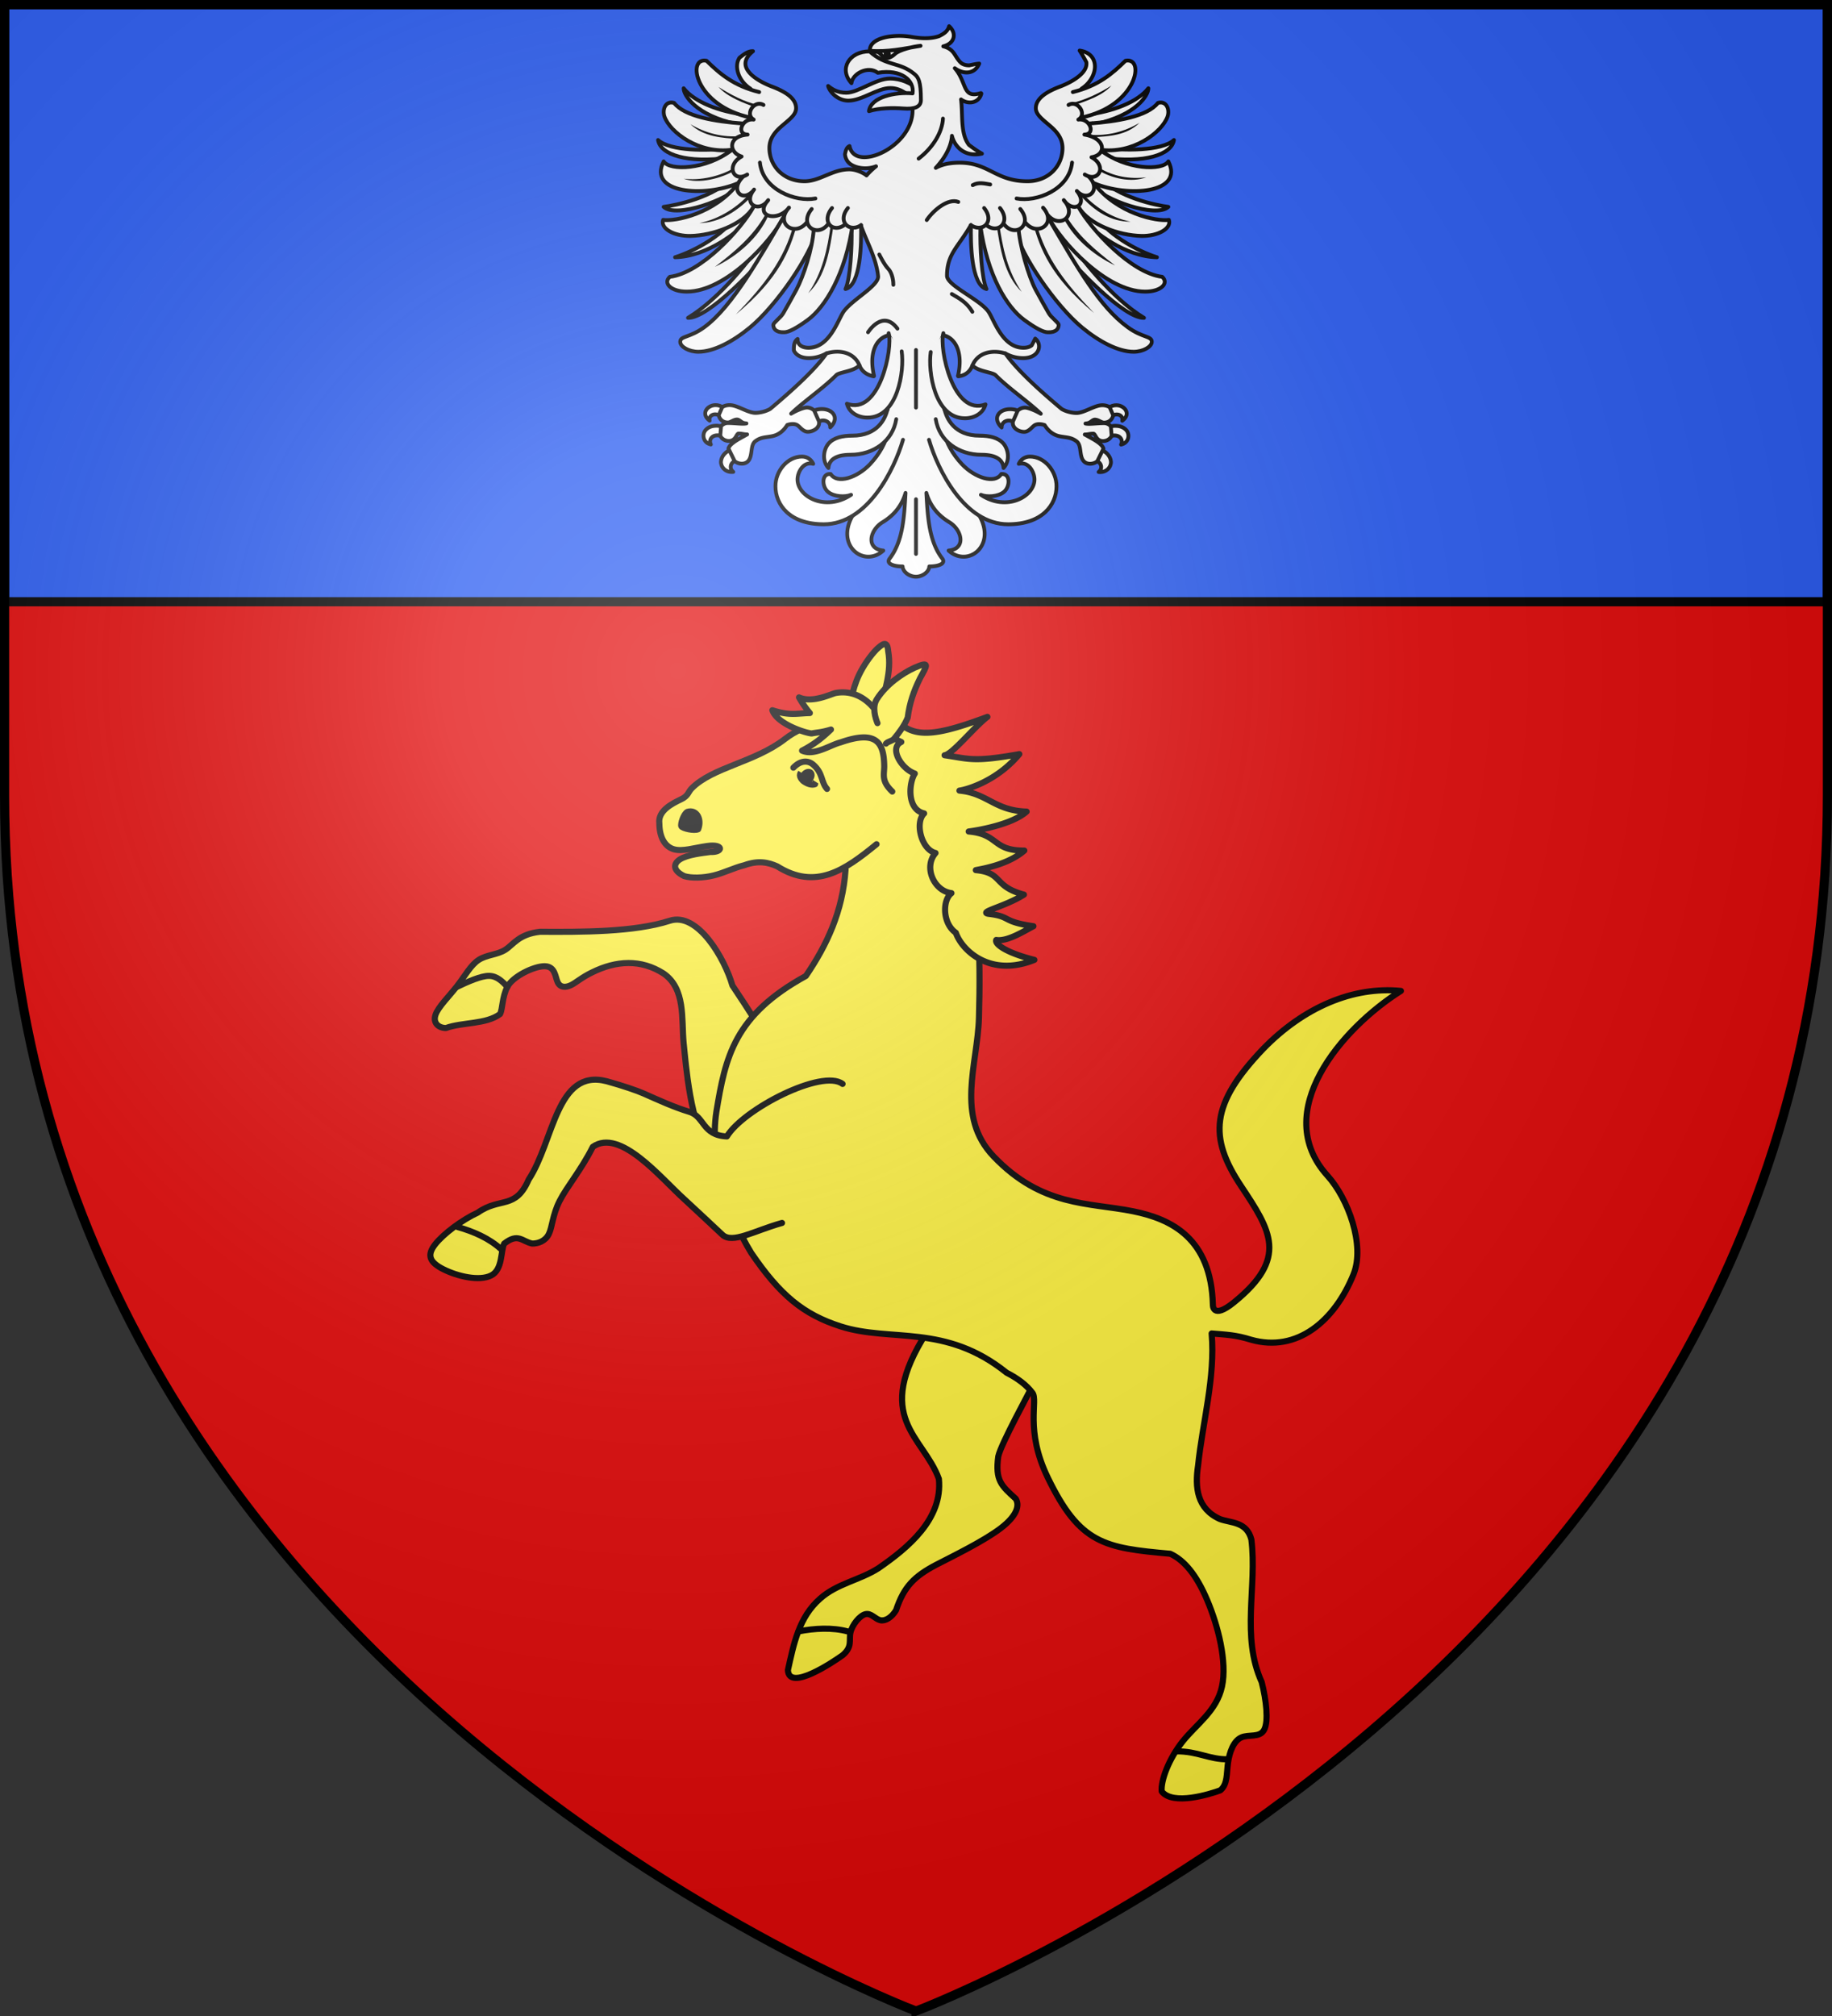
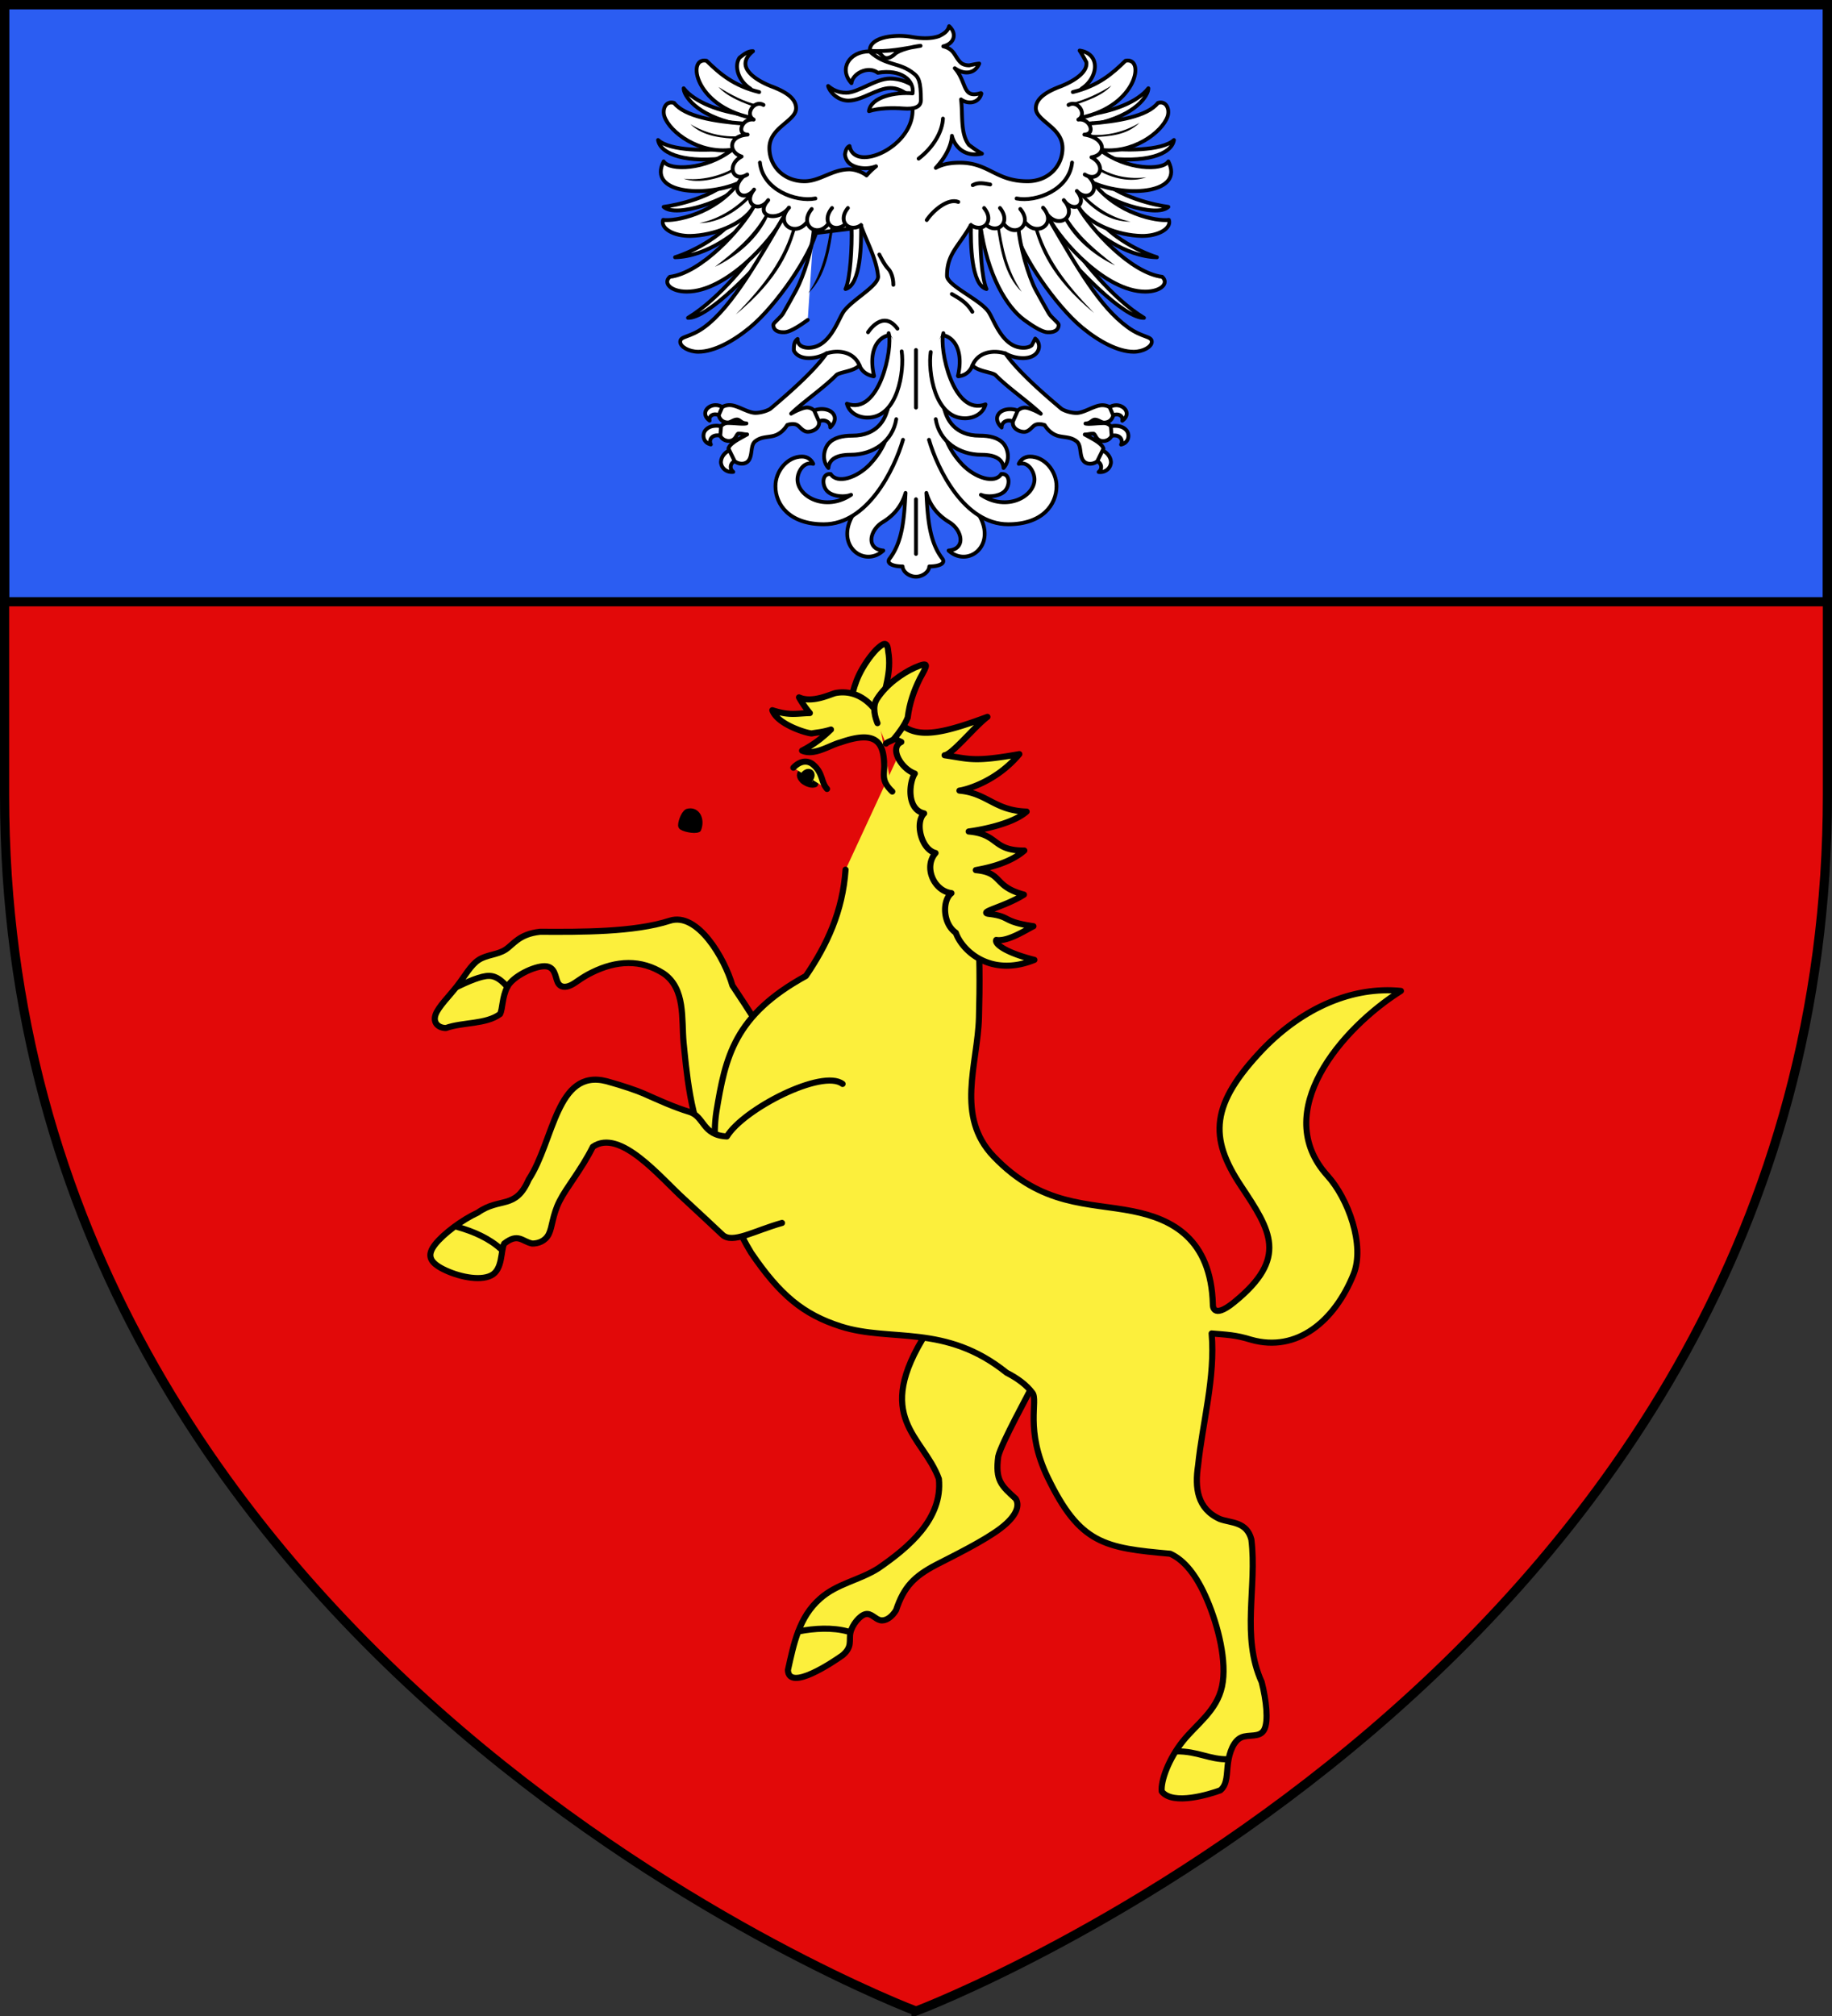
<svg xmlns="http://www.w3.org/2000/svg" height="660" width="600">
  <rect width="100%" height="100%" fill="#333333" stroke="none" />
  <radialGradient id="a" cx="221.445" cy="226.331" gradientTransform="matrix(1.353 0 0 1.349 -77.63 -85.747)" gradientUnits="userSpaceOnUse" r="300">
    <stop offset="0" stop-color="#fff" stop-opacity=".314" />
    <stop offset=".19" stop-color="#fff" stop-opacity=".251" />
    <stop offset=".6" stop-color="#6b6b6b" stop-opacity=".125" />
    <stop offset="1" stop-opacity=".125" />
  </radialGradient>
  <path d="M300 658.5s298.5-112.32 298.5-397.772V2.176H1.5v258.552C1.5 546.18 300 658.5 300 658.5z" fill="#e20909" fill-rule="evenodd" />
  <path d="M1.5 1.5h597V197H1.5z" fill="#2b5df2" stroke="#000" stroke-width="3" />
  <g stroke="#000" stroke-linecap="round" stroke-linejoin="round">
    <g fill="#fcef3c" stroke-width="1.975">
      <g fill-rule="evenodd">
        <path d="M286.118 435.142c-17.807 27.831-1.197 33.519 3.875 47.492 1.298 12.99-9.919 22.261-19.6 28.932-6.116 3.887-13.373 4.922-18.843 9.819-6.883 6.03-8.523 14.635-10.41 23.094.266 7.103 14.712-2.662 17.725-4.81 3.25-2.78 1.952-4.823 2.51-7.328.56-2.504 2.974-5.471 4.83-5.934 1.856-.462 3.153 1.58 4.823 1.953 1.67.372 3.712-.925 5.106-3.244 2.503-7.567 5.89-10.95 12.908-14.648 5.94-3.057 15.78-7.874 21.072-11.952 5.291-4.078 6.036-7.417 4.74-9.46-4.649-4.217-6.681-5.903-5.646-13.678.931-4.175 9.857-20.276 13.016-26.583" transform="matrix(1.012 0 0 1.012 14.02 -4.271)" />
        <g stroke-width="2.81">
          <path d="M227.854 231.397c-11.519-12.267-38.678-16.303-64.66-20.185-11.662-5.72-35.903-10.863-41.423 1.424-7.064 15.72-23.424 33.673-36.254 47.71-5.755 7.942-3.86 13.042-4.575 17.37-.713 4.327-4.036 7.883-4.75 12.211-.713 4.328 1.181 9.428 2.245 15.417 1.064 5.99 1.298 12.867 3.134 16.248 1.836 3.38 5.275 3.264 7.767.597 3.084-7.533 11.174-14.787 11.924-22.811-.947-2.55-5.15-5.823-7.044-10.923-1.895-5.1 1.194-15.534 4.516-19.09 3.323-3.556 6.878-.233 9.487.539 2.608.772 4.27-1.006 5.042-3.614.772-2.609.655-6.047 2.2-11.264 3.362-11.836 10.433-20.724 22.425-24.001 12.038-2.82 20.974 7.901 29.756 14.483 7.942 5.756 30.283 23.3 45.04 24.416" transform="matrix(.477 .528 -.528 .477 273.545 135.708)" />
          <path d="M94.218 288.455c-3.44.116-6.878.233-9.37 2.9-2.491 2.667-4.614 9.145-6.158 14.362" transform="matrix(.477 .528 -.528 .477 273.545 135.708)" />
        </g>
        <path d="M280.106 241.689c5.528 7.61 12.964 17.51 16.597 28.587 6.37 19.423 6.835 42.466 6.26 63.14-.424 15.218-7.716 31.902 4.764 44.931 15.657 16.348 30.717 14.83 45.067 17.71 12.572 2.522 25.295 8.818 25.872 30.228 0 0-.251 4.975 6.797-.733 17.775-14.396 11.908-23.233 2.33-37.645-10.492-15.786-9.923-26.502 7.184-44.413 13.102-13.442 29.054-20.25 44.545-18.716-19.16 12.078-42.456 39.152-23.741 59.812 6.615 7.303 12.21 22.427 8.403 31.862-6.078 15.06-18.244 25.394-33.14 21.173-5.063-1.576-7.88-1.607-12.775-2.031 1.213 14.286-2.927 28.634-4.393 42.738-1.076 7.111-.355 13.955 7.059 17.297 3.587 1.328 8.69.769 10.192 6.628 1.884 15.356-3.384 31.287 3.332 46.103 1.502 5.858 2.248 12.66.827 15.398-1.421 2.738-5.009 1.41-7.466 2.54-2.458 1.13-3.786 4.717-4.264 8.211-.477 3.495-.104 6.896-2.469 8.876-3.28 1.21-15.355 5.017-18.973.359-.373-3.401 2.283-10.577 6.826-16.238s10.972-9.807 12.684-17.74c1.712-7.932-1.293-19.65-4.776-27.873-3.483-8.224-7.443-12.953-11.974-15.038-21.266-1.893-29.206-3.13-39.617-24.592-7.518-15.497-3.052-24.88-4.98-27.448-1.927-2.567-4.765-4.685-8.356-6.523-19.919-15.999-37.453-9.77-53.724-14.989-12.054-3.866-19.634-10.117-28.93-23.781-7.889-12.918-13.598-30.36-11.281-45.664 2.932-17.729 5.74-31.15 28.955-43.912 6.826-10.002 11.913-20.876 12.852-34.384M366.8 570.782c6.96-.092 10.895 2.73 16.777 2.556" transform="matrix(1.012 0 0 1.012 14.02 -4.271)" />
        <path d="M258.826 354.868c-6.566-4.965-32.058 8.109-37.442 16.991-8.03-.365-7.189-6.44-12.135-7.948-5.189-1.58-10.013-3.826-14.85-5.96-1.97-.87-6.78-2.542-11.888-3.941-16.38-4.281-17.05 19.36-25.275 31.806-4.258 9.838-9.253 5.58-16.455 10.678-4.982 2.277-11.119 6.845-13.809 10.279-2.69 3.433-1.933 5.731 2.649 8.043 4.582 2.311 11.606 3.939 15.438 2.04 3.833-1.9 3.09-8.023 4.245-10.314 4.568-3.571 5.755-.707 9.077-.028 1.913.007 4.21-.75 5.366-3.041 1.156-2.291 1.17-6.117 3.482-10.699 2.312-4.582 6.921-9.921 10.774-17.559 8.82-6.145 21.958 10.078 29.649 16.996 4.136 3.78 8.348 7.796 12.301 11.464 3.243 3.01 10.257-1.316 19.278-3.832M244.563 531.984c5.166-1.023 11.023-1.34 15.962.018M260.57 237.665c.622-5.095 1.244-10.19 3.564-15.077 1.517-3.194 3.759-6.3 5.633-8.247 2.074-1.916 3.553-3.035 3.815.498 1.245 7.026-1.43 12.656-2.201 18.975" transform="matrix(1.012 0 0 1.012 14.02 -4.271)" />
-         <path d="m283.172 247.605-2.803-5.292c-1.2-2.267-2.802-5.29-5.515-6.758-2.713-1.467-6.538-1.377-12.63-.086-6.092 1.29-15.265 2.567-22.01 7.786-9.852 7.622-23.428 9.125-30.237 16.015-1.201 1.216-.998 2.368-3.437 3.537-2.758 1.321-7.553 3.658-7.011 7.805.044 4.575 1.847 7.518 4.665 8.34 2.83.825 6.685-.483 10.812-1.05 5.458-.78 5.256 2.135 1.023 1.933-2.654.36-7.336.844-9.79 2.368-2.118 1.313-2.58 3.542 1.342 5.44 2.313.71 6.137.62 9.561-.225 3.424-.845 6.448-2.447 9.872-3.292 4.538-1.644 7.754-.952 10.681.37 12.394 7.782 21.786 1.295 32.124-7.174" transform="matrix(1.012 0 0 1.012 14.02 -4.271)" />
        <path d="M295.48 305.968c-4.318-3.01-4.407-10.55-1.413-12.82-5.636-.672-9.146-8.403-5.153-12.983-4.665-1.138-6.748-9.942-3.694-12.806-5.704-1.298-4.93-9.94-3.018-12.892-4.49-1.6-8.36-8.367-4.371-10.214-4.522-2.021-6.08-4.036-3.4-10.288 5.191 10.213 14.148 8.528 31.27 2.166-4.065 3.017-11.467 12.236-13.86 12.41 8.12 1.184 9.36 2.29 24.187-.364-7.559 9.109-17.681 11.622-19.385 11.807 9.097.828 11.308 6.458 21.745 6.787-4.963 4.379-16.415 6.14-18.75 6.442 9.814.823 7.584 6.228 18.006 6.162-5.218 4.572-13.57 5.901-15.702 6.327 8.996.85 5.444 5.219 15.581 7.929-6.03 3.858-14.726 5.578-11.543 6.2 7.625.867 4.13 2.508 14.614 4.02-2.58 1.283-8.342 5.069-12.037 4.451-.554 1.284 3.009 4.09 12.341 6.437-14.256 5.776-23.452-3.065-25.419-8.77zM270.154 234.981c-3.481-5.265-8.442-7.516-13.54-6.579-1.452.268-7.513 3.42-11.89 1.423a33.15 33.15 0 0 0 3.506 5.07c-4.439.122-6.525.896-12.133-.915 1.742 4.835 11.908 7.664 12.813 7.494 1.963-.37 3.258-.346 6.156-1.246-1.916 1.808-4.776 4.478-9.352 6.821 3.973 1.808 9.086-1.84 12.51-2.686 11.581-4.04 13.988.025 14.08 7.691.032 2.749-1.05 4.76 2.603 8.227" transform="matrix(1.012 0 0 1.012 14.02 -4.271)" />
        <path d="M272.877 244.787c.656-.758 1.951-.78 2.587-1.547 1.79-2.16 3.42-4.385 4.44-6.861.601-4.701 1.906-8.532 4.002-12.764 2.27-4.153 3.392-5.667-1.881-3.346-3.928 1.833-9.023 5.314-12.054 10.053-1.712 2.565-.51 6.257.148 7.837" transform="matrix(1.012 0 0 1.012 14.02 -4.271)" />
        <path d="M212.088 272.47c1.259-3.178-.423-6.515-3.495-5.61-1.225.648-2.292 4.001-1.938 4.67s4.208 1.589 5.433.94z" fill="#000" transform="matrix(1.012 0 0 1.012 14.02 -4.271)" />
      </g>
      <g stroke-width="2.81">
        <path d="M238.006 79.09c2.445-2.768.099-9.977-3.57-7.676-3.849 1.526.437 7.708 3.57 7.676z" fill-rule="evenodd" transform="matrix(.662 -.263 .263 .662 88.578 266.966)" />
        <path d="M231.535 68.362c4.426-2.03 7.597-.634 9.016 2.1 2.798 5.395.278 8.678 1.763 12.682" fill-rule="evenodd" transform="matrix(.662 -.263 .263 .662 88.578 266.966)" />
        <path d="M59.611 337.037c-1.875-.88-2.902-3.789-2.293-6.498.609-2.71 2.622-4.193 4.498-3.315s2.904 3.785 2.297 6.495c-.607 2.71-2.62 4.197-4.496 3.321" fill="#000" stroke-width="5.722" transform="scale(.349) rotate(40.451 -129.125 1475.687)" />
      </g>
      <path d="M134.244 401.162c5.072 1.416 10.17 3.64 13.966 7.08" fill-rule="evenodd" transform="matrix(1.012 0 0 1.012 14.02 -4.271)" />
    </g>
    <g fill="#fff" stroke-width="3.661" transform="matrix(.339 0 0 .344 299.024 89.48)">
      <path d="M-82.015-178.29c4.18 3.291 9.115 6.426 17.592 6.426 11.438 0 28.54-13.48 42.15-13.48 11.3 0 20.168 4.836 26.006 9.115l-1.795 12.674c-3.571-3.763-12.295-12.776-23.775-12.776-12.613 0-27.446 11.992-40.67 11.992-10.611 0-18.497-8.975-19.508-13.952z" />
      <path d="M34.864-235.185c-1.32 5.006-5.225 7.238-9.57 9.404-5.958 2.156-14.803 2.898-26.758.791-8.557-1.508-18.883-1.34-26.953.791-4.035 1.065-7.447 2.623-9.863 4.746-2.305 2.025-3.597 4.599-3.418 7.647 5.45 14.003 69.796 18.097 41.21 54.843 1.07 18.06-12.828 33.516-27.734 41.221-7.49 3.872-15.204 5.8-21.289 5.098-6.085-.702-10.522-3.94-11.816-10.46-3.056 1.321-3.752 4.642-4.395 7.735.2 3.02 1.534 6.088 3.711 8.174 3.095 2.966 8.381 4.84 14.063 5.186 4.061.247 8.339-.319 12.207-1.846-3.502 2.812-6.59 5.686-9.18 8.701-1.01-.872-3.27-2.302-6.25-3.516-3.02-1.23-6.708-2.285-10.352-2.285-8.36 0-15.471 2.89-22.363 5.713-6.891 2.823-13.554 5.625-20.996 5.625-20.05 0-33.887-14.42-33.887-31.553 0-9.964 6.37-16.286 12.793-21.709 3.212-2.711 6.434-5.242 8.887-7.822 2.453-2.58 4.102-5.28 4.102-8.437 0-4.827-2.705-8.802-6.934-12.13-4.23-3.326-9.947-6.042-16.113-8.349-8.497-3.179-17.793-8.113-22.559-13.974-2.383-2.93-3.668-6.023-3.223-9.317s2.614-6.83 7.227-10.459c-4.816-.263-9.216 3.217-13.086 6.24-2.345 3.52-2.795 7.86-1.855 12.305 1.366 6.461 5.854 12.986 12.5 17.139l-32.367 79.933 61.85 61.483 77.84-9.492c5.855 15.504 14.345 30.125 16.016 46.845 0 2.172-1.441 4.604-3.808 7.207-2.367 2.604-5.615 5.347-9.18 8.174-7.129 5.654-15.477 11.62-20.02 17.49-1.427 1.845-2.934 4.905-4.784 8.526-1.85 3.62-3.992 7.773-6.641 11.69-5.298 7.831-12.455 14.677-22.852 14.677-3.52 0-6.227-.884-8.007-2.373-1.78-1.489-2.694-3.596-2.54-5.977-3.56 2.47-3.643 6.748-3.613 10.899 1.774 3.963 6.488 7.295 14.551 7.295 6.533 0 12.17-1.92 16.992-4.483l31.836 11.321c2.33 6.078 7.362 9.196 13.574 10.476a.514.514 0 0 0 .098 0 .514.514 0 0 0 .098 0 .5.5 0 0 0 .195-.088.446.446 0 0 0 .098-.088.416.416 0 0 0 0-.087.416.416 0 0 0 0-.088.417.417 0 0 0 0-.088.416.416 0 0 0 0-.088c-2.632-11.264-2.018-20.315.78-26.895 2.713-6.376 7.543-10.294 13.38-11.689 12.909 20.418-.637 46.588-.96 69.882l-3.728 32.862-30.664 69.785c-15.77 28.627 12.065 48.732 30.176 32.432-17.164-1.563-13.108-19.59-.684-26.982 12.296-7.317 18.949-17.048 22.168-27.862-1.359 23.834-2.692 46.175-15.332 62.403-3.788 4.863 3.458 7.558 12.5 7.558.18 5.144 6.612 9.756 12.89 9.756s12.712-4.612 12.892-9.756c9.042 0 16.288-2.695 12.5-7.558-12.64-16.228-13.974-38.569-15.332-62.403 3.219 10.814 9.872 20.545 22.168 27.862 12.424 7.393 16.48 25.419-.684 26.982 18.11 16.3 45.946-3.805 30.176-32.432L32.74 159.934l-2.54-31.289c-7.615-22.672-13.142-45.634-.903-69.748 5.837 1.395 10.568 5.313 13.281 11.69 2.799 6.579 3.51 15.63.879 26.894a.449.449 0 0 0-.098.088c.017.065.05.125.098.176a.416.416 0 0 0 0 .087.45.45 0 0 0 .098.088c.027.034.06.064.097.088a.514.514 0 0 0 .098 0 .514.514 0 0 0 .098 0 .514.514 0 0 0 .097 0c5.735-.721 9.355-3.393 11.719-6.943.71-1.067 1.238-2.237 1.758-3.428L89.259 76.31c4.863 2.614 10.471 4.385 17.09 4.385 8.063 0 12.776-3.332 14.55-7.295 1.774-3.964.68-8.568-2.832-11.25-1.074 1.992-2.208 4.251-3.32 6.328-1.78 1.489-4.488 2.373-8.008 2.373-10.396 0-17.553-6.846-22.851-14.678-2.65-3.916-4.79-8.069-6.641-11.69-1.85-3.62-3.358-6.68-4.785-8.525-4.571-5.908-14.548-12.008-23.34-17.841-4.396-2.917-8.537-5.764-11.523-8.438-2.987-2.673-4.786-5.168-4.786-7.295 0-20.819 10.54-26.957 22.999-48.087l92.342 10.734 42.798-70.039-28.158-70.674c6.642-4.153 11.134-10.68 12.5-17.139.94-4.444.392-8.786-1.953-12.305-2.302-3.453-6.414-5.988-12.403-6.855 1.724 2.478 4.697 7.559 6.543 11.074.445 3.294-.742 6.386-3.125 9.317-4.766 5.86-14.061 10.795-22.558 13.974-6.167 2.307-11.884 5.023-16.114 8.35-4.229 3.327-7.03 7.302-7.03 12.129 0 3.158 1.745 5.858 4.198 8.437 2.454 2.58 5.676 5.111 8.887 7.822 6.423 5.423 12.695 11.745 12.695 21.71 0 17.133-13.74 31.552-33.789 31.552-15.518 0-24.741-4.388-33.691-8.789-8.95-4.401-17.625-8.877-31.738-8.877-12.498 0-19.105 2.702-23.242 4.922 7.95-8.406 14.86-19.294 15.625-30.498.73 2.838 2.294 7.065 6.054 10.986 4.51 4.704 11.815 8.271 22.95 5.977-3.772-1.973-8.695-5.435-12.598-8.35-2.823-3.557-4.456-8.077-5.371-13.008-1.784-9.606-1.005-20.828-2.246-30.234 2.868 2.126 6.8 3.299 10.546 2.725 4.08-.626 7.812-3.24 9.083-8.262a.418.418 0 0 0 0-.088.452.452 0 0 0-.098-.088.418.418 0 0 0 0-.088.446.446 0 0 0-.098-.088.452.452 0 0 0-.097-.088.531.531 0 0 0-.098 0 .531.531 0 0 0-.098 0 .531.531 0 0 0-.097 0 .531.531 0 0 0-.098 0c-4.906 1.473-8.095 1.366-10.352.264s-3.629-3.283-4.882-6.065c-2.293-5.084-4.41-12.067-9.766-17.93 3.016 2.145 7.016 3.967 11.23 4.044 4.928.09 9.701-2.256 12.403-8.438-2.84.192-6.553 1.05-9.668 1.67-3.238.013-6.219-.85-8.106-2.549-3.017-2.715-4.585-6.07-6.836-9.14-2.076-2.832-5.1-5.196-10.156-6.416 10.969-2.6 13.4-12.302 5.664-19.16z" />
      <path d="M-59.383-43.408c.557 18.281-1.149 48.34-5.86 58.36 15.004-3.71 15.434-44.29 15.04-60.82m-123.144-45.893c-19.155 19.7-55.623 27.014-67.58 28.53 12.32 11.014 62.464-6.83 73.328-20.065m.599 23.013c-12.225 22.557-44.31 39.27-62.89 45 30.78-.726 60.173-23.288 74.023-37.969m13.476 18.282c-13.412 20.493-44.214 58.937-75 77.343 18.934.72 66.03-46.79 89.844-76.64m-53.637-84.613c-15.782 2.298-53.578 2.767-65.142-7.994 2.273 13.948 28.358 22.51 68.625 16.773m16.198-40.757c-25.156-2.86-49.643-12.02-60.09-25.238-.192 6.393 11.494 25.675 51.556 34.173" />
      <path d="M-148.614-172.49c-24.526-5.915-38.144-17.472-50.859-29.784-19.31-4.052-11.663 42.858 42.673 54.08m-7.49 5.644c-27.315-1.975-56.278-6.694-66.534-19.595-8.232-2.434-11.703 6.245-9.263 13.068 5.245 14.668 33.258 35.912 65.347 31.451m-.87.627c-24.527 18.436-59.435 19.622-65.316 10.503-15.611 30.442 39.23 34.445 71.934 20.692m0 .157c-22.389 28.986-60.928 36.48-72.457 34.8-2.805 8.37 10.896 15.575 26.463 15.27 21.815-.43 50.715-10.678 60.799-27.497" />
      <path d="M-154.11-63.095C-166.028-42.083-204.54-.318-234.969 3.35c-6.77 5.955.94 14.062 16.406 14.062 38.213 0 81.667-48.483 92.578-69.257" />
      <path d="M-119.869-62.447c-27.718 46.695-54.376 93.982-81.78 113.715-14.316 10.309-23.254 8.205-23.254 13.936 0 4.66 8.353 9.45 17.507 9.45 15.061 0 33.68-9.94 49.865-23.126 25.445-20.732 58.758-68.428 64.75-93.178" />
-       <path d="M-95.906-42.002c-1.27 19.214-9.96 44.943-16.797 57.657-3.21 5.968-9.767 17.334-12.637 22.315-2.35 4.081-9.629 9.108-9.629 11.083 0 3.748 2.577 7.36 10.547 7.031 4.366 0 12.097-4.07 22.71-11.717C-85.03 32.345-65.009.684-58.158-47.867M65.146-43.408c-.557 18.282 1.149 48.34 5.86 58.36-15.004-3.71-15.433-44.29-15.04-60.82M179.11-91.76c19.155 19.7 55.623 27.013 67.58 28.53-12.32 11.013-62.464-6.831-73.328-20.066m-.599 23.013c12.225 22.557 44.31 39.27 62.89 45-30.78-.726-60.173-23.288-74.023-37.968m-13.476 18.28c13.412 20.494 44.214 58.938 75 77.345-18.934.72-66.03-46.792-89.844-76.641m52.876-84.92c15.782 2.297 54.339 3.074 65.903-7.687-2.273 13.948-28.358 22.51-68.625 16.773m-16.198-40.757c25.156-2.86 49.643-12.02 60.09-25.238.192 6.394-11.494 25.676-51.556 34.173" />
+       <path d="M-95.906-42.002c-1.27 19.214-9.96 44.943-16.797 57.657-3.21 5.968-9.767 17.334-12.637 22.315-2.35 4.081-9.629 9.108-9.629 11.083 0 3.748 2.577 7.36 10.547 7.031 4.366 0 12.097-4.07 22.71-11.717M65.146-43.408c-.557 18.282 1.149 48.34 5.86 58.36-15.004-3.71-15.433-44.29-15.04-60.82M179.11-91.76c19.155 19.7 55.623 27.013 67.58 28.53-12.32 11.013-62.464-6.831-73.328-20.066m-.599 23.013c12.225 22.557 44.31 39.27 62.89 45-30.78-.726-60.173-23.288-74.023-37.968m-13.476 18.28c13.412 20.494 44.214 58.938 75 77.345-18.934.72-66.03-46.792-89.844-76.641m52.876-84.92c15.782 2.297 54.339 3.074 65.903-7.687-2.273 13.948-28.358 22.51-68.625 16.773m-16.198-40.757c25.156-2.86 49.643-12.02 60.09-25.238.192 6.394-11.494 25.676-51.556 34.173" />
      <path d="M154.377-172.49c24.526-5.915 38.144-17.472 50.859-29.784 19.31-4.052 11.663 42.858-42.673 54.08m7.49 5.644c27.315-1.974 56.278-6.693 66.534-19.595 8.232-2.433 11.703 6.245 9.263 13.068-5.245 14.668-33.258 35.912-65.347 31.452m.87.627c24.527 18.435 59.435 19.621 65.316 10.502 15.611 30.442-39.23 34.445-71.934 20.692m0 .157c22.389 28.987 60.928 36.48 72.457 34.8 2.805 8.37-10.895 15.575-26.463 15.27-21.815-.429-50.715-10.678-60.799-27.497" />
      <path d="M159.873-63.095C171.79-42.083 210.303-.318 240.732 3.35c6.77 5.955-.94 14.063-16.406 14.063-38.213 0-81.667-48.484-92.578-69.258" />
      <path d="M131.357-51.494c27.718 46.696 48.65 83.029 76.054 102.762 14.317 10.309 23.255 8.205 23.255 13.936 0 4.66-8.353 9.45-17.507 9.45-15.061 0-33.68-9.939-49.865-23.126C137.85 30.796 104.536-16.9 98.544-41.65" />
      <path d="M101.67-45.126c1.27 19.213 9.959 48.067 16.796 60.78 3.21 5.969 9.767 17.335 12.637 22.317 2.35 4.08 9.629 9.107 9.629 11.082 0 3.748-2.576 7.36-10.547 7.031-4.366 0-12.097-4.07-22.709-11.717C90.792 32.345 71.802 2.37 64.951-46.18M1.259-189.733c3.819 3.097 6.365 6.575 6.365 24.893 0 6.661-6.531 8.781-16.933 7.997-10.417-.784-23.62-.51-33.258 2.522 1.712-13.551 25.634-18.48 42.15-16.93 1.916-12.115-10.692-23.393-33.616-19.595-9.178-7.043-24.534.704-25.43 9.876-12.535-13.476-2.196-30.254 17.418-30.254 16.723 14.68 28.615 9.578 43.304 21.49z" />
      <path d="M-41.698-211.806c16.848 1.467 32.954-2.043 48.979-4.726-7.006.683-20.506 3.73-24.814 7.827-2.627 2.499-6.945 4.942-10.022 3.424-2.284-1.126-3.908-4.132-5.944-5.037-2.036-.906-4.484.29-8.2-1.488z" fill-rule="evenodd" />
      <path d="M-24.656 151.683c-1.073 8.608-7.897 20.605-16.89 29.966-12.57 13.085-31.835 19.071-37.975 9.38-9.01-.971-8.836 12.144-2.352 17.176 5.56 4.316 15.97 5.056 22.033 2.576-24.646 16.25-51.752 1.795-51.752-14.578 0-7.275 5.89-17.452 15.176-14.892-1.818-3.882-5.554-6.915-10.83-6.915-14.126 0-25.653 13.808-25.653 28.175 0 17.777 13.721 36.26 46.727 36.26 42.197 0 68.11-52 76.495-80.407M30.392 151.683c1.073 8.608 7.897 20.605 16.89 29.966 12.57 13.085 31.835 19.071 37.975 9.38 9.01-.971 8.836 12.144 2.351 17.176-5.56 4.316-15.968 5.056-22.032 2.576 24.646 16.25 51.752 1.795 51.752-14.578 0-7.275-5.89-17.452-15.176-14.892 1.818-3.882 5.554-6.915 10.83-6.915 14.126 0 25.653 13.808 25.653 28.175 0 17.777-13.721 36.26-46.727 36.26-42.197 0-68.11-52-76.495-80.407" />
      <path d="M-24.495 128.78c-2.173 9.832-9.906 25.725-34.213 25.725-9.15 0-17.87 1.751-22.97 7.602-4.3 4.933-6.952 15.829-.021 23.123.489-7.398 6.594-12.541 21.25-12.541 22.324 0 40.892-13.139 44.24-33.86m46.41-10.184c2.132 9.822 9.825 25.86 34.243 25.86 9.15 0 17.87 1.751 22.97 7.602 4.3 4.933 6.952 15.829.021 23.123-.489-7.398-6.594-12.541-21.25-12.541-22.324 0-40.892-13.139-44.24-33.86" />
      <path d="M-23.534 56.955c4.16 14.496-8.895 78.745-40.37 67.14 2.378 8.758 11.083 13.23 19.893 13.23 29.366 0 35.839-44.532 33.056-63.08M29.298 56.955c-4.16 14.496 9.281 79.386 40.757 67.78-2.379 8.76-11.084 13.23-19.893 13.23-29.366 0-35.84-44.532-33.056-63.079" />
      <path d="M191.693-178.674c-8.695 9.683-24.28 14.672-36.441 18.881-3.093.687-2.687-2.11-2.687-2.11 13.039-2.535 28.589-10.057 39.128-16.77zm27.148 35.42c-12.388 11.924-29.101 12.969-45.605 13.711l-2.832-2.373c17.396 1.452 34.11-2.839 48.437-11.338zm-39.453 42.54c13.533 8.457 30.235 11.411 45.996 9.316-14.81 5.447-33.334 1.028-46.582-6.768zM162.826-77.04c11.298 12.546 27.59 24.084 47.421 27.917-19.212.025-34.792-9.865-49.023-25.488.427-1.99-.616-2.61 1.602-2.43zM146.38-57.297c12.133 21.168 30.14 35.64 48.828 49.834-22.204-10.393-42.248-27.95-51.465-48.515l2.637-1.319zM83.1-48.77c3.233 24.655 8.467 47.064 21.875 66.357-16.91-15.894-20.86-41.165-24.61-66.27l2.735-.087zm36.23 1.582c8.7 32.345 28.038 57.068 55.664 85.078-42.68-34.979-52.196-61.94-58.886-84.727zm-307.228-130.164c8.695 9.683 24.28 15.359 36.441 19.568 3.78 1.03 2-2.453 2-2.453-13.04-2.536-27.902-10.401-38.44-17.115zm-27.148 35.42c12.388 11.924 30.82 13.312 47.324 14.054l1.113-2.716c-17.395 1.452-34.11-2.84-48.437-11.338zm42.89 41.164c-13.534 8.458-33.672 12.787-49.433 10.691 14.81 5.448 36.77-.346 50.019-8.142zm14.5 24.705c-11.299 12.547-28.965 24.429-48.796 28.262 19.212.024 38.228-11.927 52.46-27.55-.427-1.991-1.447-.893-3.664-.712zm15.07 20.088c-12.132 21.168-30.14 35.639-48.827 49.834 22.204-10.394 42.248-27.951 51.465-48.516l-2.637-1.318zm63.282 8.525c-3.233 24.656-8.467 47.065-21.875 66.358 16.91-15.895 20.86-41.165 24.61-66.27l-2.735-.088zm-36.23 1.582c-8.7 32.346-28.038 57.069-55.664 85.078 42.68-34.978 52.196-61.94 58.886-84.726z" fill="#000" stroke="none" />
      <path d="M196.778 125.535c8.019.294 14.153 8.514 5.371 14.765 1.26-4.858-4.68-8.29-11.035-4.043-2.594-.98-4.385-5.468-2.539-7.998 2.605-2.03 5.53-2.822 8.203-2.724zm-101.562 3.78c2.42.157 4.848.73 7.031 1.757 4.187 3.574 2.453 10.312-3.125 12.129-4.93-5.701-13.817-2.893-13.477 3.515-6.319-6.01-5.16-11.697-1.074-14.765 2.688-2.018 6.61-2.9 10.645-2.637zm100 15.82c.632-.013 1.257.045 1.855.087 3.988.283 7.201 1.858 9.278 4.395 3.156 3.856 2.357 11.69-5.371 13.36 2.808-5.449-2.786-11.16-11.426-7.56-2.788-1.729-3.255-6.742-.39-9.316 2.123-.594 4.156-.929 6.054-.966zm-14.746 22.324c6.212 1.921 10.389 6.746 10.742 11.777.336 4.78-4.087 10.717-11.914 9.844 5.403-4.185 1.543-11.863-6.445-11.162-2.371-4.894 1.854-10.737 7.617-10.46zm-371.582-42.029c-8.019.294-14.153 8.514-5.371 14.766-1.26-4.859 4.68-8.29 11.035-4.043 2.594-.98 4.385-5.469 2.539-7.998-2.605-2.03-5.53-2.823-8.203-2.725zm101.562 3.78c-2.42.158-4.848.73-7.031 1.757-4.187 3.574-2.453 10.313 3.125 12.13 4.93-5.702 13.817-2.894 13.476 3.515 6.32-6.011 5.16-11.698 1.075-14.766-2.688-2.018-6.61-2.9-10.645-2.637zm-100 15.82c-.632-.013-1.257.045-1.855.088-3.988.283-7.201 1.858-9.278 4.394-3.156 3.856-2.357 11.69 5.371 13.36-2.808-5.449 2.786-11.16 11.426-7.559 2.788-1.73 3.255-6.743.39-9.316-2.123-.595-4.156-.93-6.054-.967zm14.746 22.324c-6.212 1.922-10.389 6.746-10.742 11.777-.336 4.78 4.087 10.717 11.914 9.844-5.404-4.185-1.543-11.862 6.445-11.162 2.371-4.894-1.854-10.736-7.617-10.46z" />
      <path d="M89.259 76.309c10.321 14.643 31.11 33.61 54.394 52.832 4.067 2.363 10.007 3.804 14.453 3.76 3.557-.036 7.868-1.826 12.207-3.662 4.34-1.837 8.703-3.711 12.598-3.711 2.607 0 5.116.683 7.031 1.855l3.418 7.666c-.803 4.316-4.394 7.031-8.691 7.031-1.598 0-3.038-.813-4.492-1.513-1.454-.7-2.916-1.319-4.493-1.319-.965 0-1.946.569-3.027 1.319-1.08.75-2.168 1.653-3.613 2.002-.73.176-1.572.33-2.442.39.32.061.668.101.977.147 3.53.517 10.564-.537 16.895-.537a8.6 8.6 0 0 1 6.64 3.076l.781 8.984c-.348.68-.736 1.359-1.27 1.953-1.585 1.771-4.047 3.077-7.128 3.077-1.804 0-3.158-.559-4.2-1.27-1.04-.711-1.773-1.637-2.343-2.54-.57-.9-1.015-1.73-1.465-2.343-.45-.612-.818-.879-1.367-.879-1.781 0-3.221.243-4.785.489-1.061.166-2.145.3-3.418.293 1.185.638 2.342 1.275 3.515 1.904 3.445 1.846 6.77 3.694 9.375 5.566 2.606 1.873 4.54 3.824 5.176 5.957l-5.957 11.963c-1.577 1.38-4.027 2.35-6.543 2.442-2.516.092-5.107-.666-6.836-2.784-2.144-2.627-2.54-6.433-3.027-9.96-.488-3.529-1.134-6.738-3.613-8.594-2.652-1.986-5.091-2.866-7.715-3.418-2.624-.553-5.44-.763-8.692-1.416-5.565-1.118-10.518-4.48-14.453-10.645-2.708-.92-6.716-1.447-9.375 0-1.386.755-2.776 2.307-4.394 3.711-1.618 1.404-3.577 2.734-6.055 2.734-2.46 0-5.186-.84-7.324-2.294-2.138-1.455-3.613-3.597-3.613-6.25 0-.413.068-.81.097-1.221l4.688-10.45c1.853-1.694 4.215-2.831 6.933-2.831 2.38 0 5.796 1.232 9.278 2.734 2.25.971 4.102 2.021 6.054 3.076-11.87-11.345-30.977-24.024-43.75-36.767-.644-.643-2.064-1.208-3.906-1.758s-4.11-1.13-6.445-1.758c-4.438-1.192-9.097-2.74-11.914-5.713C62.589 75.37 76.67 72.355 89.259 76.309zm-172.852-.105c-10.321 14.643-31.11 33.61-54.394 52.832-4.067 2.364-10.007 3.804-14.453 3.76-3.557-.035-7.868-1.825-12.207-3.662-4.34-1.837-8.703-3.711-12.598-3.711-2.607 0-5.116.683-7.031 1.855l-3.418 7.666c.803 4.316 4.394 7.032 8.691 7.032 1.598 0 3.038-.814 4.492-1.514 1.454-.7 2.915-1.318 4.492-1.318.966 0 1.947.568 3.028 1.318 1.08.75 2.168 1.653 3.613 2.002.73.176 1.572.33 2.441.39-.32.061-.667.102-.976.147-3.53.517-10.564-.537-16.895-.537a8.6 8.6 0 0 0-6.64 3.076l-.782 8.984c.349.68.737 1.359 1.27 1.954 1.586 1.77 4.048 3.076 7.129 3.076 1.804 0 3.158-.559 4.2-1.27 1.04-.71 1.773-1.637 2.343-2.539.57-.902 1.015-1.731 1.465-2.344.45-.612.818-.879 1.367-.879 1.781 0 3.221.243 4.785.489 1.061.167 2.145.3 3.418.293-1.185.638-2.342 1.275-3.516 1.904-3.444 1.846-6.769 3.694-9.375 5.566-2.605 1.873-4.54 3.824-5.175 5.957l5.957 11.963c1.577 1.38 4.027 2.35 6.543 2.442 2.516.092 5.107-.666 6.836-2.783 2.144-2.627 2.539-6.433 3.027-9.961.488-3.528 1.134-6.738 3.613-8.594 2.652-1.986 5.091-2.866 7.715-3.418 2.624-.552 5.44-.763 8.691-1.416 5.566-1.118 10.519-4.48 14.454-10.645 2.708-.92 6.716-1.447 9.375 0 1.386.755 2.776 2.307 4.394 3.711 1.618 1.404 3.577 2.735 6.055 2.735 2.46 0 5.186-.84 7.324-2.295s3.613-3.597 3.613-6.25c0-.412-.068-.809-.097-1.221l-4.688-10.45c-1.853-1.694-4.215-2.831-6.933-2.831-2.38 0-5.797 1.232-9.278 2.734-2.25.971-4.102 2.021-6.054 3.076 11.87-11.345 30.976-24.024 43.75-36.767.644-.643 2.064-1.208 3.906-1.758s4.11-1.13 6.445-1.758c4.438-1.192 9.097-2.74 11.914-5.713-5.166-12.267-19.247-15.281-31.836-11.328zM68.683-62.133c10.73 13.083-1.72 23.72-12.717 16.264m28.045-16.264C95.203-48.486 81.83-36.7 70.55-46.148m33.09-15.045c13.095 15.521-5.72 28.176-16.123 13.944m38.115-15.198c13.981 15.521-6.108 28.176-17.214 13.944m41.83-111.74c8.91-5.129 18.3 9.026 9.455 13.932m5.873 14.283c11.42-.257 5.189-15.864-5.873-14.283m5.873 14.283c20.652 3.349 21.866 19.129 6.843 21.572m-26.757 40.798c13.981 15.522-4.777 27.864-15.884 13.633m28.505-22.33c11.213 13.801-3.714 21.352-12.621 8.697m23.879-22.549c13.116 12.369-.594 25.353-11.258 13.851m14.136-32.1c15.634 8.385 6.674 24.631-6.48 16.43M-62.92-62.132C-73.65-49.05-61.2-38.413-50.203-45.87m-28.044-16.264c-11.192 13.647 1.674 24.81 12.952 15.362m-32.582-14.422c-13.096 15.521 5.72 28.176 16.123 13.944m-38.115-15.198c-13.981 15.521 6.107 28.176 17.214 13.944m-41.831-111.74c-8.91-5.129-18.3 9.026-9.454 13.932m-5.873 14.283c-11.42-.257-5.19-15.864 5.873-14.283m-5.873 14.283c-19.293 1.499-18.435 16.92-5.789 20.872m25.703 41.498c-13.982 15.522 8.924 21.442 20.03 7.211m-33.69-17.243c-11.213 13.802 4.753 22.687 13.66 10.032m-24.244-22.303c-13.116 12.369-.977 24.951 9.687 13.45m-11.146-32.645c-15.634 8.386-7.728 25.331 5.425 17.13" />
-       <ellipse cx="-24.907" cy="-208.426" fill="#000" rx="1.683" ry="1.788" />
      <path d="M-32.616-17.92s4.854 9.878 8.836 13.794c2.293 2.256 4.814 8.135 4.772 15.035m-24.448 45.175s14.15-22.366 28.418-3.427m72.72-136.58c5.632-3.085 11.264-1.554 16.896-.627M37.469 19.694c7.174 4.144 14.482 7.927 19.856 16.93M43.74-67.933c-9.556-3.794-23.77 7.51-30.48 17.243m140.394-54.708c-2.734 25.89-34.523 37.826-53.646 34.173m-247.924-34.173c2.734 25.89 34.523 37.826 53.646 34.173M5.42-109.161c14.331-10.768 22.85-25.56 23.514-38.092M2.868 72.96v54.844m0 139.254v-52.044" />
    </g>
  </g>
-   <path d="M300 658.5s298.5-112.32 298.5-397.772V2.176H1.5v258.552C1.5 546.18 300 658.5 300 658.5z" fill="url(#a)" fill-rule="evenodd" />
  <path d="M300 658.397S1.5 545.98 1.5 260.277V1.5h597v258.778c0 285.7-298.5 398.12-298.5 398.12z" fill="none" stroke="#000" stroke-width="3" />
</svg>